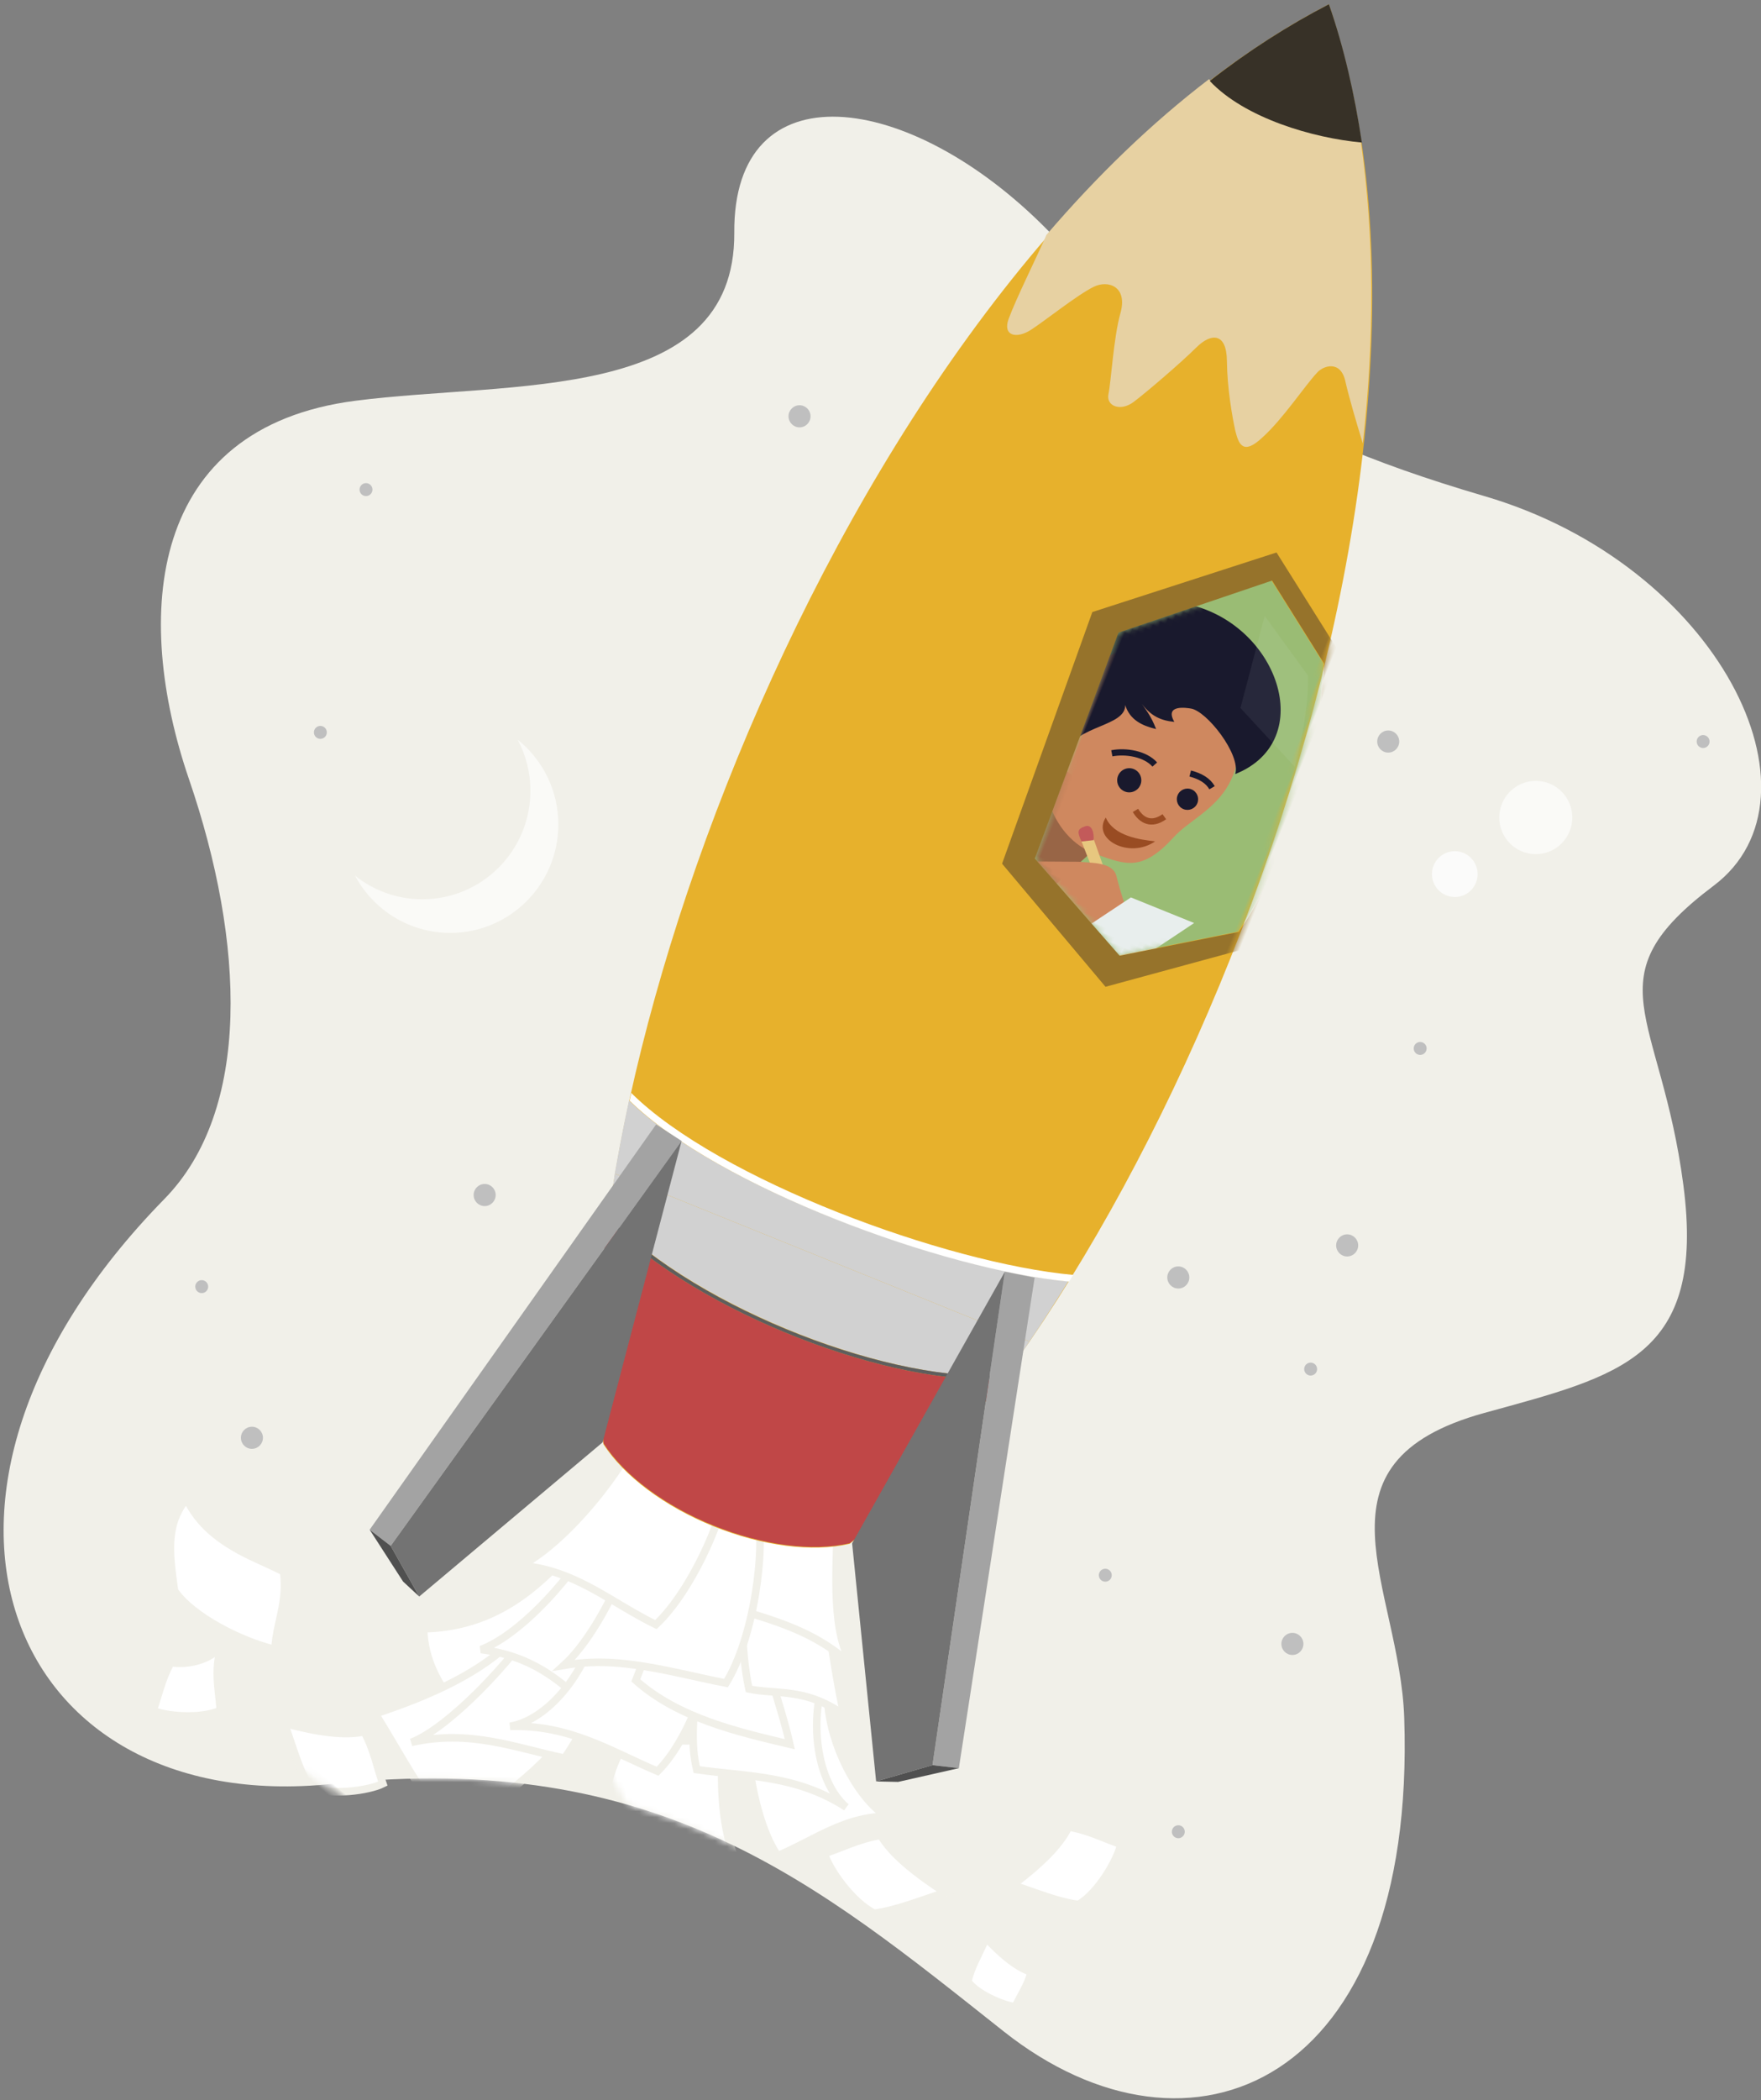
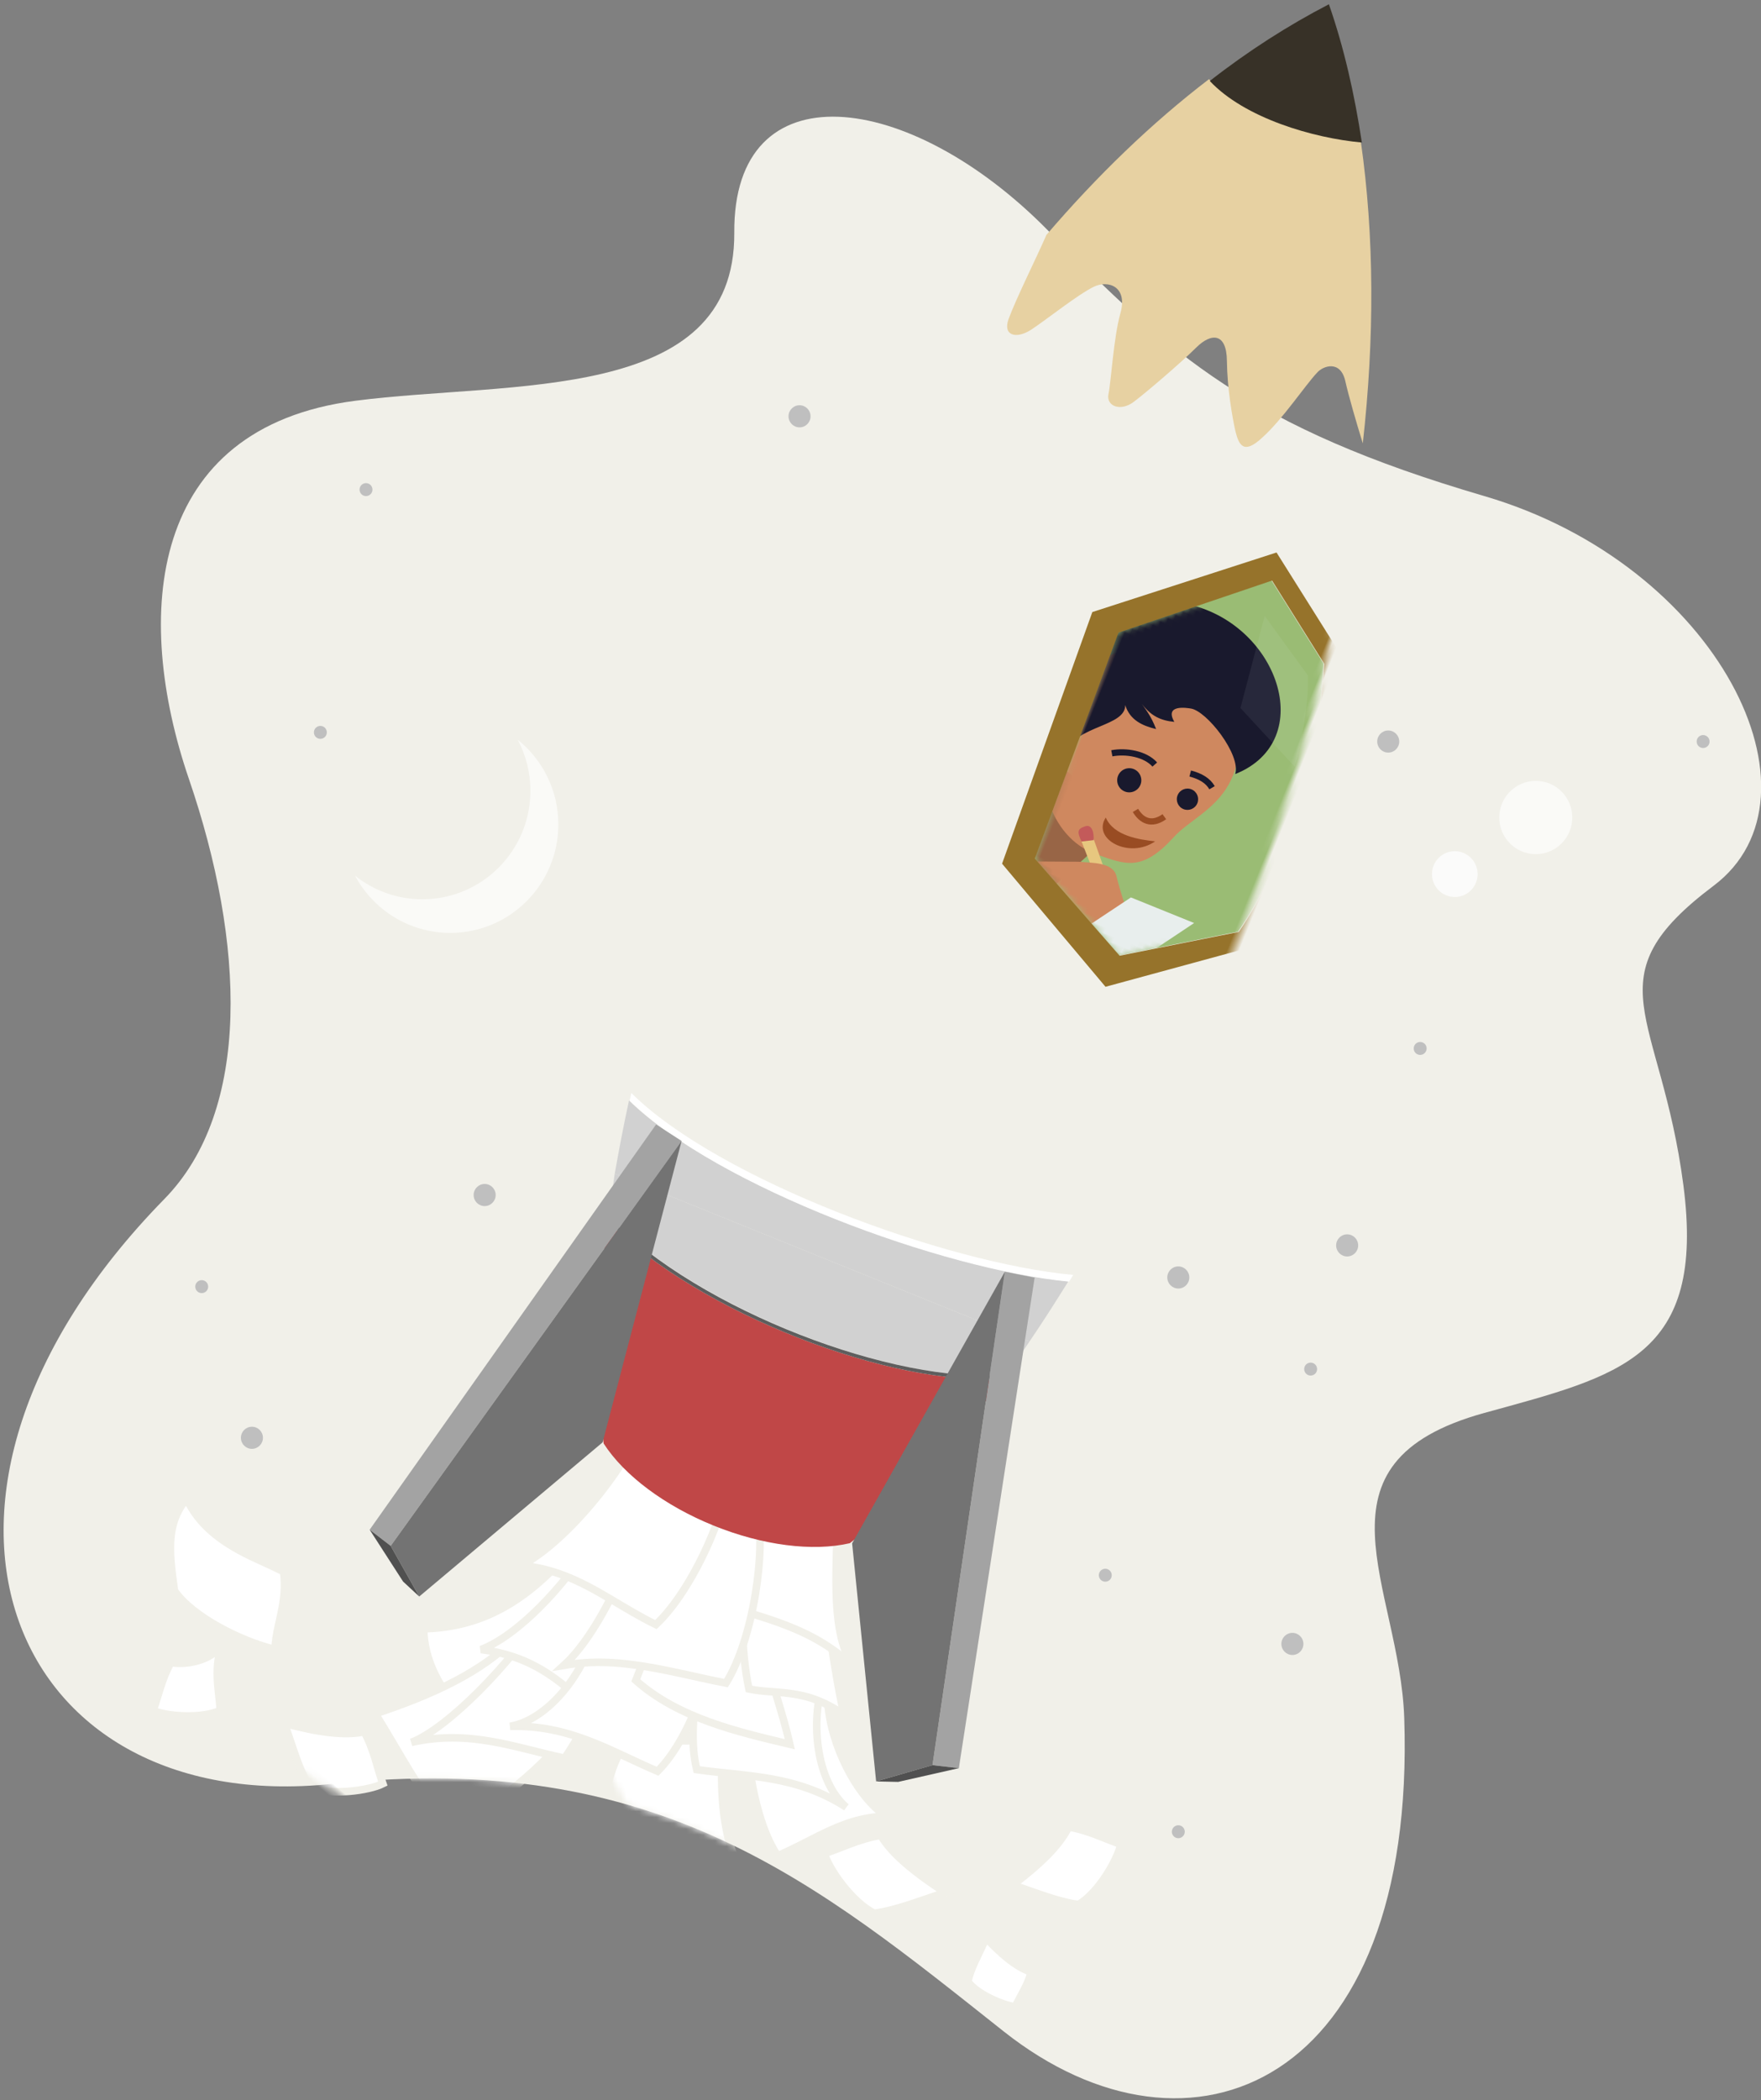
<svg xmlns="http://www.w3.org/2000/svg" xmlns:xlink="http://www.w3.org/1999/xlink" height="360" viewBox="0 0 302 360" width="302">
  <rect x="0" y="0" width="302" height="360" fill="#808080" stroke="none" />
  <defs>
    <path id="a" d="m60.758 48.702c26.737-3.461 65.224.53 65.015-28.814-.202-28.232 29.923-24.609 53.743-.436 21.189 21.503 34.667 33.808 74.883 45.586s59.664 51.499 39.329 66.793c-21.191 15.937-9.07 21.679-5.194 51.297 3.876 29.617-10.889 32.675-34.135 39.08-30.98 8.535-14.485 29.762-13.73 52.313 2.106 62.897-36.679 79.046-68.689 53.708-32.011-25.339-59.176-48.335-115.141-42.437-55.966 5.898-78.667-49.336-28.791-100.268 14.932-15.248 13.831-43.87 4.207-71.967-9.625-28.097-7.025-60.254 28.504-64.854z" />
    <path id="b" d="m35.075 10.596-13.64-9.865-21.069 18.147 1.218 41.286 19.73 9.987 17.416-11.448c3.41-15.589 1.461-33.37-3.654-48.107z" />
    <mask id="c" fill="#fff">
      <use fill="#fff" fill-rule="evenodd" xlink:href="#a" />
    </mask>
    <mask id="d" fill="#fff">
      <path d="m62.758 48.702c26.737-3.461 65.224.53 65.015-28.814-.202-28.232 29.923-24.609 53.743-.436 21.189 21.503 22.914 31.624 69.82 45.586s64.727 51.499 44.392 66.793c-21.191 15.937-9.07 21.679-5.194 51.297 3.876 29.617-10.889 32.675-34.135 39.08-30.98 8.535-14.485 29.762-13.73 52.313 2.106 62.897-36.679 79.046-68.689 53.708-32.011-25.339-66.24-44.509-122.206-38.611-55.966 5.898-71.603-53.162-21.726-104.094 14.932-15.248 13.831-43.87 4.207-71.967-9.625-28.097-7.025-60.254 28.504-64.854z" fill="#fff" fill-rule="evenodd" />
    </mask>
    <mask id="e" fill="#fff">
      <path d="m45.914.487c58.824 68.324 54.44 221.047 22.775 275.486-5.359 3.775-13.762 5.968-22.775 5.968s-17.416-2.192-22.775-5.968c-31.543-54.561-35.928-207.163 22.775-275.486z" fill="#fff" fill-rule="evenodd" />
    </mask>
    <mask id="f" fill="#fff">
      <use fill="#fff" fill-rule="evenodd" xlink:href="#b" />
    </mask>
  </defs>
  <g fill="none" fill-rule="evenodd" transform="translate(0 -21)">
    <g transform="translate(.151 41)">
      <use fill="#f1f0e9" xlink:href="#a" />
      <g fill="#fff" stroke="#f1f0e9" stroke-width="1.3">
        <path d="m153.459 294.826c-2.461 2.886-7.026 5.346-12.595 7.735 4.478 2.363 7.511 4.34 11.365 5.613 4.129-1.203 9.066-6.19 10.205-8.599-2.616-1.38-5.343-3.472-8.975-4.749z" mask="url(#c)" transform="matrix(-.985 -.174 -.174 .985 353.349 30.914)" />
        <path d="m144.225 272.439c-4.446 5.84-13.163 10.723-19.219 10.698 3.287 2.475 5.28 5.021 7.655 9.217.301.531 1.569 2.822 1.919 3.44.7 1.237 1.334 2.304 2.004 3.358 6.473-2.539 15.327-11.908 18.042-18.033-1.329-.887-2.32-1.817-3.507-3.172-.149-.17-.246-.283-.536-.619-2.155-2.503-3.511-3.65-6.358-4.889z" mask="url(#c)" transform="matrix(-.829 -.559 -.559 .829 413.673 126.473)" />
        <path d="m41.729 240.714c-1.14 1.005-4.092 3.821-4.59 4.27-4.432 3.999-8.403 6.179-13.241 6.474 2.154 3.865 5.326 5.615 11.26 7.173.399.105.481.126 1.501.386.467.119.787.202 1.093.282 5.277-1.17 12.283-7.294 15.797-12.216-1.137-.499-2.2-1.136-3.634-2.116-.204-.14-1.137-.784-1.395-.96-2.47-1.684-4.303-2.63-6.793-3.294z" mask="url(#c)" transform="matrix(.375 .927 -.927 .375 255.982 120.459)" />
        <path d="m184.526 293.449c-2.233 2.886-6.375 5.346-11.427 7.735 4.063 2.363 6.815 4.34 10.311 5.613 3.747-1.203 8.226-6.19 9.259-8.599-2.374-1.38-4.848-3.472-8.143-4.749z" mask="url(#c)" transform="matrix(.978 -.208 .208 .978 -58.403 44.582)" />
        <path d="m58.469 274.259c-2.229 2.877-6.37 5.324-11.424 7.699 4.073 2.369 6.833 4.35 10.337 5.63 3.748-1.193 8.221-6.163 9.25-8.566-2.38-1.384-4.862-3.479-8.164-4.762z" mask="url(#c)" transform="matrix(.766 .643 -.643 .766 193.872 29.188)" />
        <path d="m172.098 312.703c-1.43 2.367-4.087 4.383-7.328 6.339 2.611 1.944 4.379 3.57 6.625 4.619 2.404-.984 5.274-5.074 5.935-7.05-1.525-1.135-3.115-2.855-5.232-3.907z" mask="url(#c)" transform="matrix(.208 .978 -.978 .208 446.715 84.716)" />
        <path d="m84.496 245.293c-18.449 6.55-4.127 19.574-11.748 16.951 10.93 5.559 15.688 12.334 17.996 20.077 10.066-2.809 14.731-14.37 17.499-20.017-6.385-3.246-14.886-14.002-23.747-17.011z" mask="url(#c)" transform="matrix(-.259 .966 -.966 -.259 368.736 244.673)" />
        <g fill-rule="evenodd" mask="url(#c)">
          <path d="m85.365 259.305c-3.74 7.283-10.692 13.483-19.176 19.499 6.843 5.989 11.48 10.997 17.365 14.229 6.293-3.025 13.8-15.609 15.525-21.691-3.998-3.498-8.168-8.795-13.715-12.037z" mask="url(#d)" transform="matrix(.956 .292 -.292 .956 82.355 -12.093)" />
-           <path d="m104.037 262.994c-8.257 2.773-24.143 4.525-30.502 2.308 9.117 4.711 12.99 12.087 18.381 18.971 8.413-2.412 14.932-5.855 17.256-10.668-5.326-2.751-4.965-5.583-5.135-10.611z" mask="url(#d)" transform="matrix(.766 -.643 .643 .766 -156.516 122.74)" />
+           <path d="m104.037 262.994c-8.257 2.773-24.143 4.525-30.502 2.308 9.117 4.711 12.99 12.087 18.381 18.971 8.413-2.412 14.932-5.855 17.256-10.668-5.326-2.751-4.965-5.583-5.135-10.611" mask="url(#d)" transform="matrix(.766 -.643 .643 .766 -156.516 122.74)" />
          <path d="m125.382 277c-5.828 2.354-17.043 3.832-21.533 1.937 6.44 4.021 9.915 14.897 13.725 20.767 5.938-2.047 10.539-4.973 12.176-9.07-3.762-2.348-4.245-9.35-4.368-13.633z" mask="url(#d)" transform="matrix(-.191 -.982 -.982 .191 420.14 347.985)" />
          <path d="m112.738 248.637c-8.257 2.773-19.917 4.156-26.275 1.938 5.798 6.32 7.03 12.303 7.793 20.084 8.413-2.412 21.294-6.598 23.617-11.411-5.326-2.751-4.965-5.583-5.135-10.611z" mask="url(#d)" transform="matrix(.766 -.643 .643 .766 -144.996 126.419)" />
          <path d="m133.593 262.3c-5.017 5.769-14.552 9.911-20.91 7.694 9.117 4.711 12.99 12.087 18.381 18.971 8.413-2.412 18.477-12.384 20.8-17.197-5.326-2.751-10.877-6.924-18.271-9.467z" mask="url(#d)" transform="matrix(-.5 -.866 -.866 .5 435.115 252.369)" />
          <path d="m110.428 257.953c-5.013 5.772-14.541 9.913-20.896 7.693 9.112 4.716 12.985 12.097 18.375 18.987 8.407-2.412 18.463-12.387 20.784-17.203-5.324-2.754-10.872-6.93-18.262-9.477z" mask="url(#d)" transform="matrix(.875 -.485 .485 .875 -119.845 86.913)" />
        </g>
        <path d="m130.082 250.412c-5.764 8.398-13.995 7.307-24.904 9.874 5.797 7.077 12.389 15.253 21.404 18.951 7.471-8.135 12.16-11.115 14.83-18.124-6.119-4.012-2.834-6.99-11.33-10.701z" mask="url(#c)" transform="matrix(-.438 -.899 -.899 .438 415.367 259.55)" />
        <path d="m146.131 241.139c-4.88 6.825-16.804 19.869-23.505 25.92 4.968.109 7.777 1.139 11.983 3.656.161.096.161.096.321.192 1.558.932 2.487 1.442 3.565 1.907 2.476-2.288 5.04-5.31 7.7-8.962 1.629-2.237 3.209-4.588 4.913-7.263.583-.914 2.115-3.369 2.89-4.599-1.899-.937-2.584-2.325-3.228-5.207-.07-.314-.087-.391-.121-.535-.672-2.915-1.648-4.276-4.518-5.107z" mask="url(#c)" transform="matrix(-.819 -.574 -.574 .819 398.312 125.587)" />
        <path d="m137.08 237.673c-6.266 2.157-16.841 7.029-23.206 4.813 9.127 4.707 13.005 12.076 18.403 18.955 8.421-2.409 18.494-12.369 20.819-17.177-5.332-2.749-8.613-4.048-16.015-6.59z" mask="url(#c)" transform="matrix(-.326 -.946 -.946 .326 412.903 294.521)" />
        <path d="m33.98 263.131c-2.099 2.538-6.098 4.352-8.772 3.364 3.836 2.091 5.473 5.35 7.747 8.395 3.53-1.052 7.743-5.437 8.712-7.557-2.241-1.221-4.578-3.07-7.688-4.202z" mask="url(#c)" transform="matrix(-.755 .656 .656 .755 -117.813 44.048)" />
        <path d="m124.488 237.243c-6.128 6.592-21.995 13.939-30.795 14.123 5.48 3.323 9.247 7.454 15.105 15.383.624.845.936 1.268 1.249 1.689 1.029 1.386 1.832 2.446 2.623 3.45 8.486-2.611 20.171-12.658 23.757-19.22-2.136-1.262-3.239-3.059-4.804-6.859-.106-.257-.106-.257-.212-.514-.081-.197-.148-.358-.213-.513-1.764-4.22-3.385-6.303-6.711-7.539z" mask="url(#c)" transform="matrix(.755 -.656 .656 .755 -139.074 137.152)" />
        <path d="m119.326 225.615c-6.127 6.602-22.004 13.957-30.793 14.124 4.519 2.802 7.412 6.094 11.145 11.765.269.408 1.192 1.821 1.247 1.905.502.766.895 1.358 1.288 1.938.908 1.339 1.747 2.504 2.62 3.622 8.478-2.611 20.149-12.662 23.73-19.227-2.18-1.292-2.968-2.997-3.794-6.671-.086-.382-.107-.474-.147-.649-.873-3.79-2.037-5.597-5.297-6.807z" mask="url(#c)" transform="matrix(.899 -.438 .438 .899 -95.344 71.594)" />
      </g>
      <g fill="#bfbfbf">
        <ellipse cx="230.877" cy="193.489" mask="url(#c)" rx="1.889" ry="1.896" />
        <ellipse cx="136.964" cy="51.364" mask="url(#c)" rx="1.889" ry="1.896" />
        <ellipse cx="237.921" cy="107.115" mask="url(#c)" rx="1.889" ry="1.896" />
        <ellipse cx="201.921" cy="293.997" mask="url(#c)" rx="1.107" ry="1.11" />
        <ellipse cx="224.616" cy="214.69" mask="url(#c)" rx="1.107" ry="1.11" />
        <ellipse cx="189.399" cy="250.025" mask="url(#c)" rx="1.107" ry="1.11" />
        <ellipse cx="243.399" cy="159.725" mask="url(#c)" rx="1.107" ry="1.11" />
        <ellipse cx="291.921" cy="107.115" mask="url(#c)" rx="1.107" ry="1.11" />
        <ellipse cx="54.79" cy="105.545" mask="url(#c)" rx="1.107" ry="1.11" />
      </g>
      <ellipse cx="249.336" cy="129.84" fill="#fbfbfa" mask="url(#c)" rx="3.913" ry="3.926" />
      <ellipse cx="34.442" cy="200.556" fill="#bfbfbf" mask="url(#c)" rx="1.107" ry="1.11" />
      <ellipse cx="62.616" cy="63.928" fill="#bfbfbf" mask="url(#c)" rx="1.107" ry="1.11" />
      <ellipse cx="221.486" cy="261.803" fill="#bfbfbf" mask="url(#c)" rx="1.889" ry="1.896" />
      <ellipse cx="201.921" cy="198.986" fill="#bfbfbf" mask="url(#c)" rx="1.889" ry="1.896" />
      <ellipse cx="43.051" cy="226.468" fill="#bfbfbf" mask="url(#c)" rx="1.889" ry="1.896" />
      <ellipse cx="82.964" cy="184.852" fill="#bfbfbf" mask="url(#c)" rx="1.889" ry="1.896" />
      <path d="m88.621 106.789c4.253 3.407 6.978 8.653 6.978 14.538 0 10.268-8.296 18.592-18.53 18.592-7.072 0-13.218-3.975-16.342-9.819 3.168 2.537 7.183 4.054 11.552 4.054 10.234 0 18.53-8.324 18.53-18.592 0-3.159-.785-6.135-2.171-8.74z" fill="#fff" mask="url(#c)" opacity=".8" />
      <ellipse cx="263.226" cy="120.139" fill="#fff" mask="url(#c)" opacity=".8" rx="6.261" ry="6.282" />
    </g>
    <g transform="matrix(.927 .375 -.375 .927 177.616 .865)">
-       <path d="m54.44.487c58.824 68.324 54.44 221.047 22.775 275.486-5.359 3.775-13.762 5.968-22.775 5.968-9.012 0-17.416-2.192-22.775-5.968-31.543-54.561-35.928-207.163 22.775-275.486z" fill="#e7b12c" fill-rule="nonzero" />
      <g transform="translate(8.525)">
        <path d="m86.835 218.855c7.551-44.94 6.577-102.181-7.064-150.775-2.314-2.679-5.359-6.698-6.698-8.647-2.192-3.288-4.628-1.096-5.115.365-.974 2.801-2.314 9.378-4.506 13.762-2.07 4.141-3.41 2.558-4.75.731-1.34-1.827-4.019-6.211-5.846-10.596-1.827-4.384-4.263-3.532-5.724-.122s-4.993 10.352-6.455 12.666c-1.461 2.436-4.019 2.436-4.506.365-.365-2.07-2.801-9.256-3.288-13.519-.609-4.872-4.263-4.75-5.968-2.558-2.07 2.436-5.481 8.403-7.186 10.839s-4.141 2.801-4.263-.244c-.122-3.897.487-11.326.853-15.711-17.294 50.908-19.364 114.116-11.205 162.954 19.364 8.16 60.894 6.82 81.72.487z" />
        <g fill-rule="nonzero">
          <path d="m15.224 71.125c.122 3.045 2.558 2.679 4.263.244 1.705-2.436 5.115-8.525 7.186-10.839 1.827-2.07 5.481-2.314 5.968 2.558.487 4.263 2.923 11.448 3.288 13.519.365 2.07 3.045 2.07 4.506-.365 1.461-2.436 4.993-9.256 6.455-12.666 1.461-3.41 3.897-4.263 5.724.122s4.506 8.647 5.846 10.596c1.34 1.827 2.801 3.532 4.75-.731 2.07-4.263 3.41-10.961 4.506-13.762.487-1.461 2.923-3.654 5.115-.365 1.34 1.949 4.506 5.968 6.698 8.647-4.872-17.416-11.448-33.614-19.73-47.863-8.038 2.436-20.095 3.532-28.133-.122-6.333 10.717-11.57 22.531-15.833 35.197-.122 4.506-.731 11.935-.609 15.833z" fill="#e7d1a2" />
          <path d="m60.042 20.339c-4.263-7.186-8.891-13.884-14.128-19.852-5.115 5.968-9.865 12.666-14.006 19.852 7.916 3.654 20.095 2.436 28.133 0z" fill="#373127" />
          <path d="m9.5 240.289c3.654 14.128 8.282 26.306 13.64 35.562 5.359 3.775 13.762 5.968 22.775 5.968s17.416-2.192 22.775-5.968c5.481-9.378 10.108-21.8 13.762-36.05-16.807 8.525-52.613 9.256-72.952.487z" fill="#c04747" />
          <path d="m5.115 219.707c.731 4.263 1.583 8.525 2.436 12.544h76.727c.853-3.897 1.583-7.916 2.314-12.057-20.826 6.089-61.869 7.551-81.477-.487z" fill="#d1d1d1" />
          <path d="m9.378 239.559c20.339 8.891 56.51 8.16 73.317-.487.609-2.192 1.096-4.506 1.583-6.82h-76.727c.609 2.436 1.218 4.993 1.827 7.307z" fill="#d1d1d1" />
          <path d="m9.378 239.559c0 .244.122.487.122.731 20.339 8.769 56.145 8.038 72.952-.487 0-.244.122-.487.122-.731-16.685 8.647-52.856 9.5-73.195.487z" fill="#5e5e5e" />
          <path d="m4.993 218.367c.122.487.122.853.244 1.34 19.608 8.038 60.651 6.698 81.477.487.122-.365.122-.853.244-1.34-20.948 6.333-62.478 7.673-81.964-.487z" fill="#fff" />
        </g>
      </g>
      <g fill-rule="nonzero">
        <path d="m0 304.594 19.486-82.816 5.115.974-20.217 83.06z" fill="#a3a3a3" />
        <path d="m24.601 222.752-20.217 83.06 7.794 6.211 19.243-36.293z" fill="#737373" />
        <path d="m4.384 305.812 7.794 6.211-3.532-1.34-8.647-6.089z" fill="#505050" />
        <path d="m109.001 304.594-19.486-82.816-5.115.974 20.217 83.06z" fill="#a3a3a3" />
        <path d="m84.4 222.752 20.217 83.06-7.916 6.211-19.121-36.293z" fill="#737373" />
        <path d="m104.617 305.812-7.916 6.211 3.532-1.34 8.769-6.089z" fill="#505050" />
      </g>
      <g transform="translate(8.525)">
        <g mask="url(#e)">
          <g transform="translate(52.369 94.995)">
            <g fill-rule="nonzero">
              <use fill="#9abc74" xlink:href="#b" />
              <path d="m13.762 48.35-7.916 16.32-11.692-8.16 6.942-12.301z" fill="#986546" mask="url(#f)" />
              <path d="m-4.628 37.024c.244 9.865 7.186 18.877 15.833 18.512 5.359-.244 8.403-.122 11.205-7.673 1.218-3.41 4.75-6.942 5.359-11.935 1.218-9.865-8.525-17.903-17.172-17.538-8.647.365-15.467 8.647-15.224 18.634z" fill="#cf885f" mask="url(#f)" />
            </g>
            <path d="m7.186 38.485c2.07-1.34 5.359-2.07 7.551-.974" fill="none" mask="url(#f)" stroke="#19192d" stroke-width="1.071" />
            <path d="m20.948 36.658c1.827-.244 3.288 0 4.384.853" fill="none" mask="url(#f)" stroke="#19192d" stroke-width="1.071" />
            <path d="m19.73 49.69c-2.923 4.506-10.23 3.775-9.378-.609 2.436 2.436 6.82 1.34 9.378.609z" fill="#994c23" fill-rule="nonzero" mask="url(#f)" />
            <circle cx="11.692" cy="41.652" fill="#19192d" fill-rule="nonzero" mask="url(#f)" r="2.07" />
            <circle cx="22.166" cy="40.921" fill="#19192d" fill-rule="nonzero" mask="url(#f)" r="1.827" />
            <path d="m19.608 45.184c-1.461 2.314-3.41 2.07-4.993.853" fill="none" mask="url(#f)" stroke="#994c23" stroke-width="1.071" />
            <g fill-rule="nonzero">
              <path d="m-6.089 39.703c-4.75-3.045-5.724-7.429-5.359-12.788.853-12.544 13.031-15.467 20.704-16.929 15.833-3.045 30.082 13.153 18.877 23.871-.244-3.41-8.647-8.282-11.326-7.551-.487.122-4.506.974-1.705 3.167-2.07.609-4.141.731-6.82-1.096 1.461.974 2.679 1.583 4.384 3.41-2.436.365-4.75.244-6.455-1.827 1.461 3.41-6.455 6.333-6.455 11.326 0 2.558-4.019.853-5.846-1.583z" fill="#19192d" mask="url(#f)" />
              <path d="m18.147 65.157-10.108-10.717 1.827-1.096 9.621 10.839z" fill="#e7c77f" mask="url(#f)" />
              <path d="m8.891 57.85c2.07-.609 5.481-2.192 6.942-.122 1.461 2.07 4.506 5.602 4.506 5.602l-5.602 3.654-6.211-1.096-7.307-4.993z" fill="#cf885f" mask="url(#f)" />
              <path d="m8.038 54.44 1.827-.974c-.365-1.218-1.34-2.558-2.314-1.583-.974.853-.853 1.34.487 2.558z" fill="#c35a5a" mask="url(#f)" />
              <g fill="#e8eeed">
                <path d="m9.134 75.266 10.352-15.102h11.692l-11.692 17.172z" mask="url(#f)" />
                <path d="m37.146 28.864-12.422-5.846-2.07-16.198 10.717 6.698c1.827 4.384 2.923 9.012 3.775 15.345z" fill-opacity=".8" mask="url(#f)" opacity=".3" />
              </g>
            </g>
          </g>
        </g>
        <path d="m91.22 153.698-17.416 11.448-19.73-9.987-1.218-41.286 21.069-18.147 13.64 9.865c4.993 14.736 6.942 32.518 3.654 48.107zm-2.192-51.03-16.198-11.692-25.454 21.313 1.827 45.793 24.358 12.91 20.339-15.467c3.775-18.634 1.218-35.319-4.872-52.856z" fill="#96732b" fill-rule="nonzero" mask="url(#e)" />
      </g>
    </g>
  </g>
</svg>